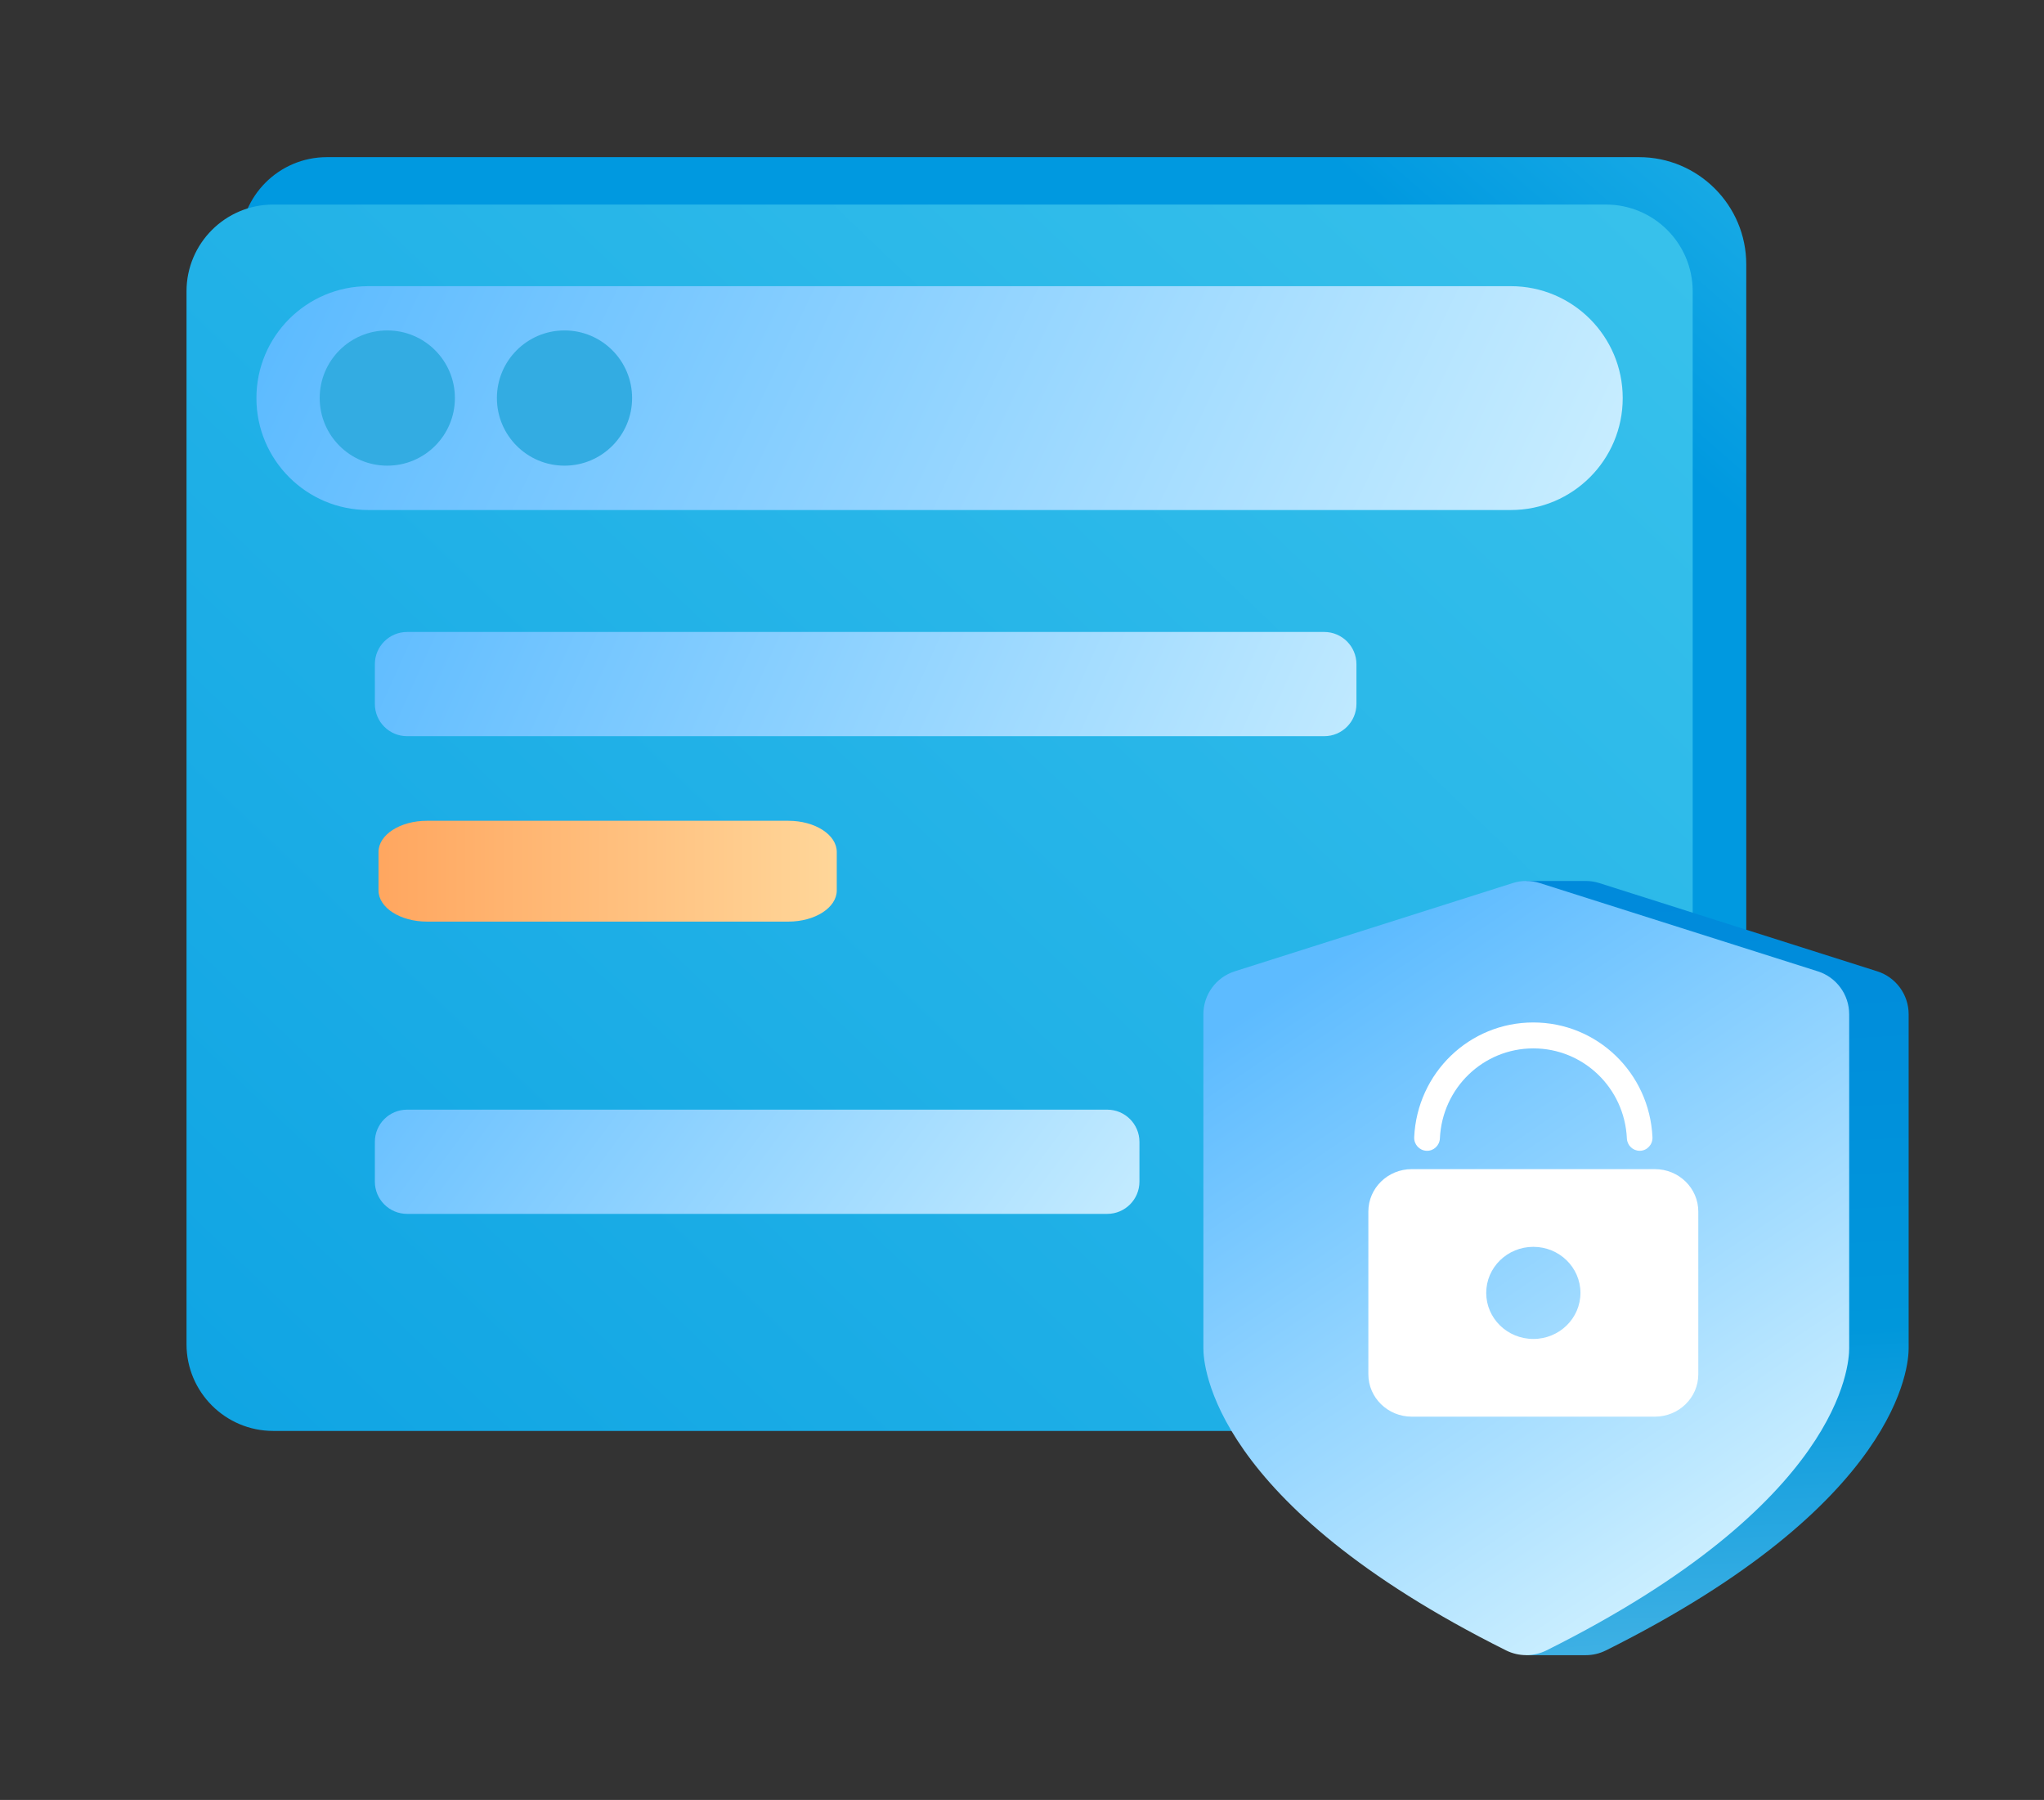
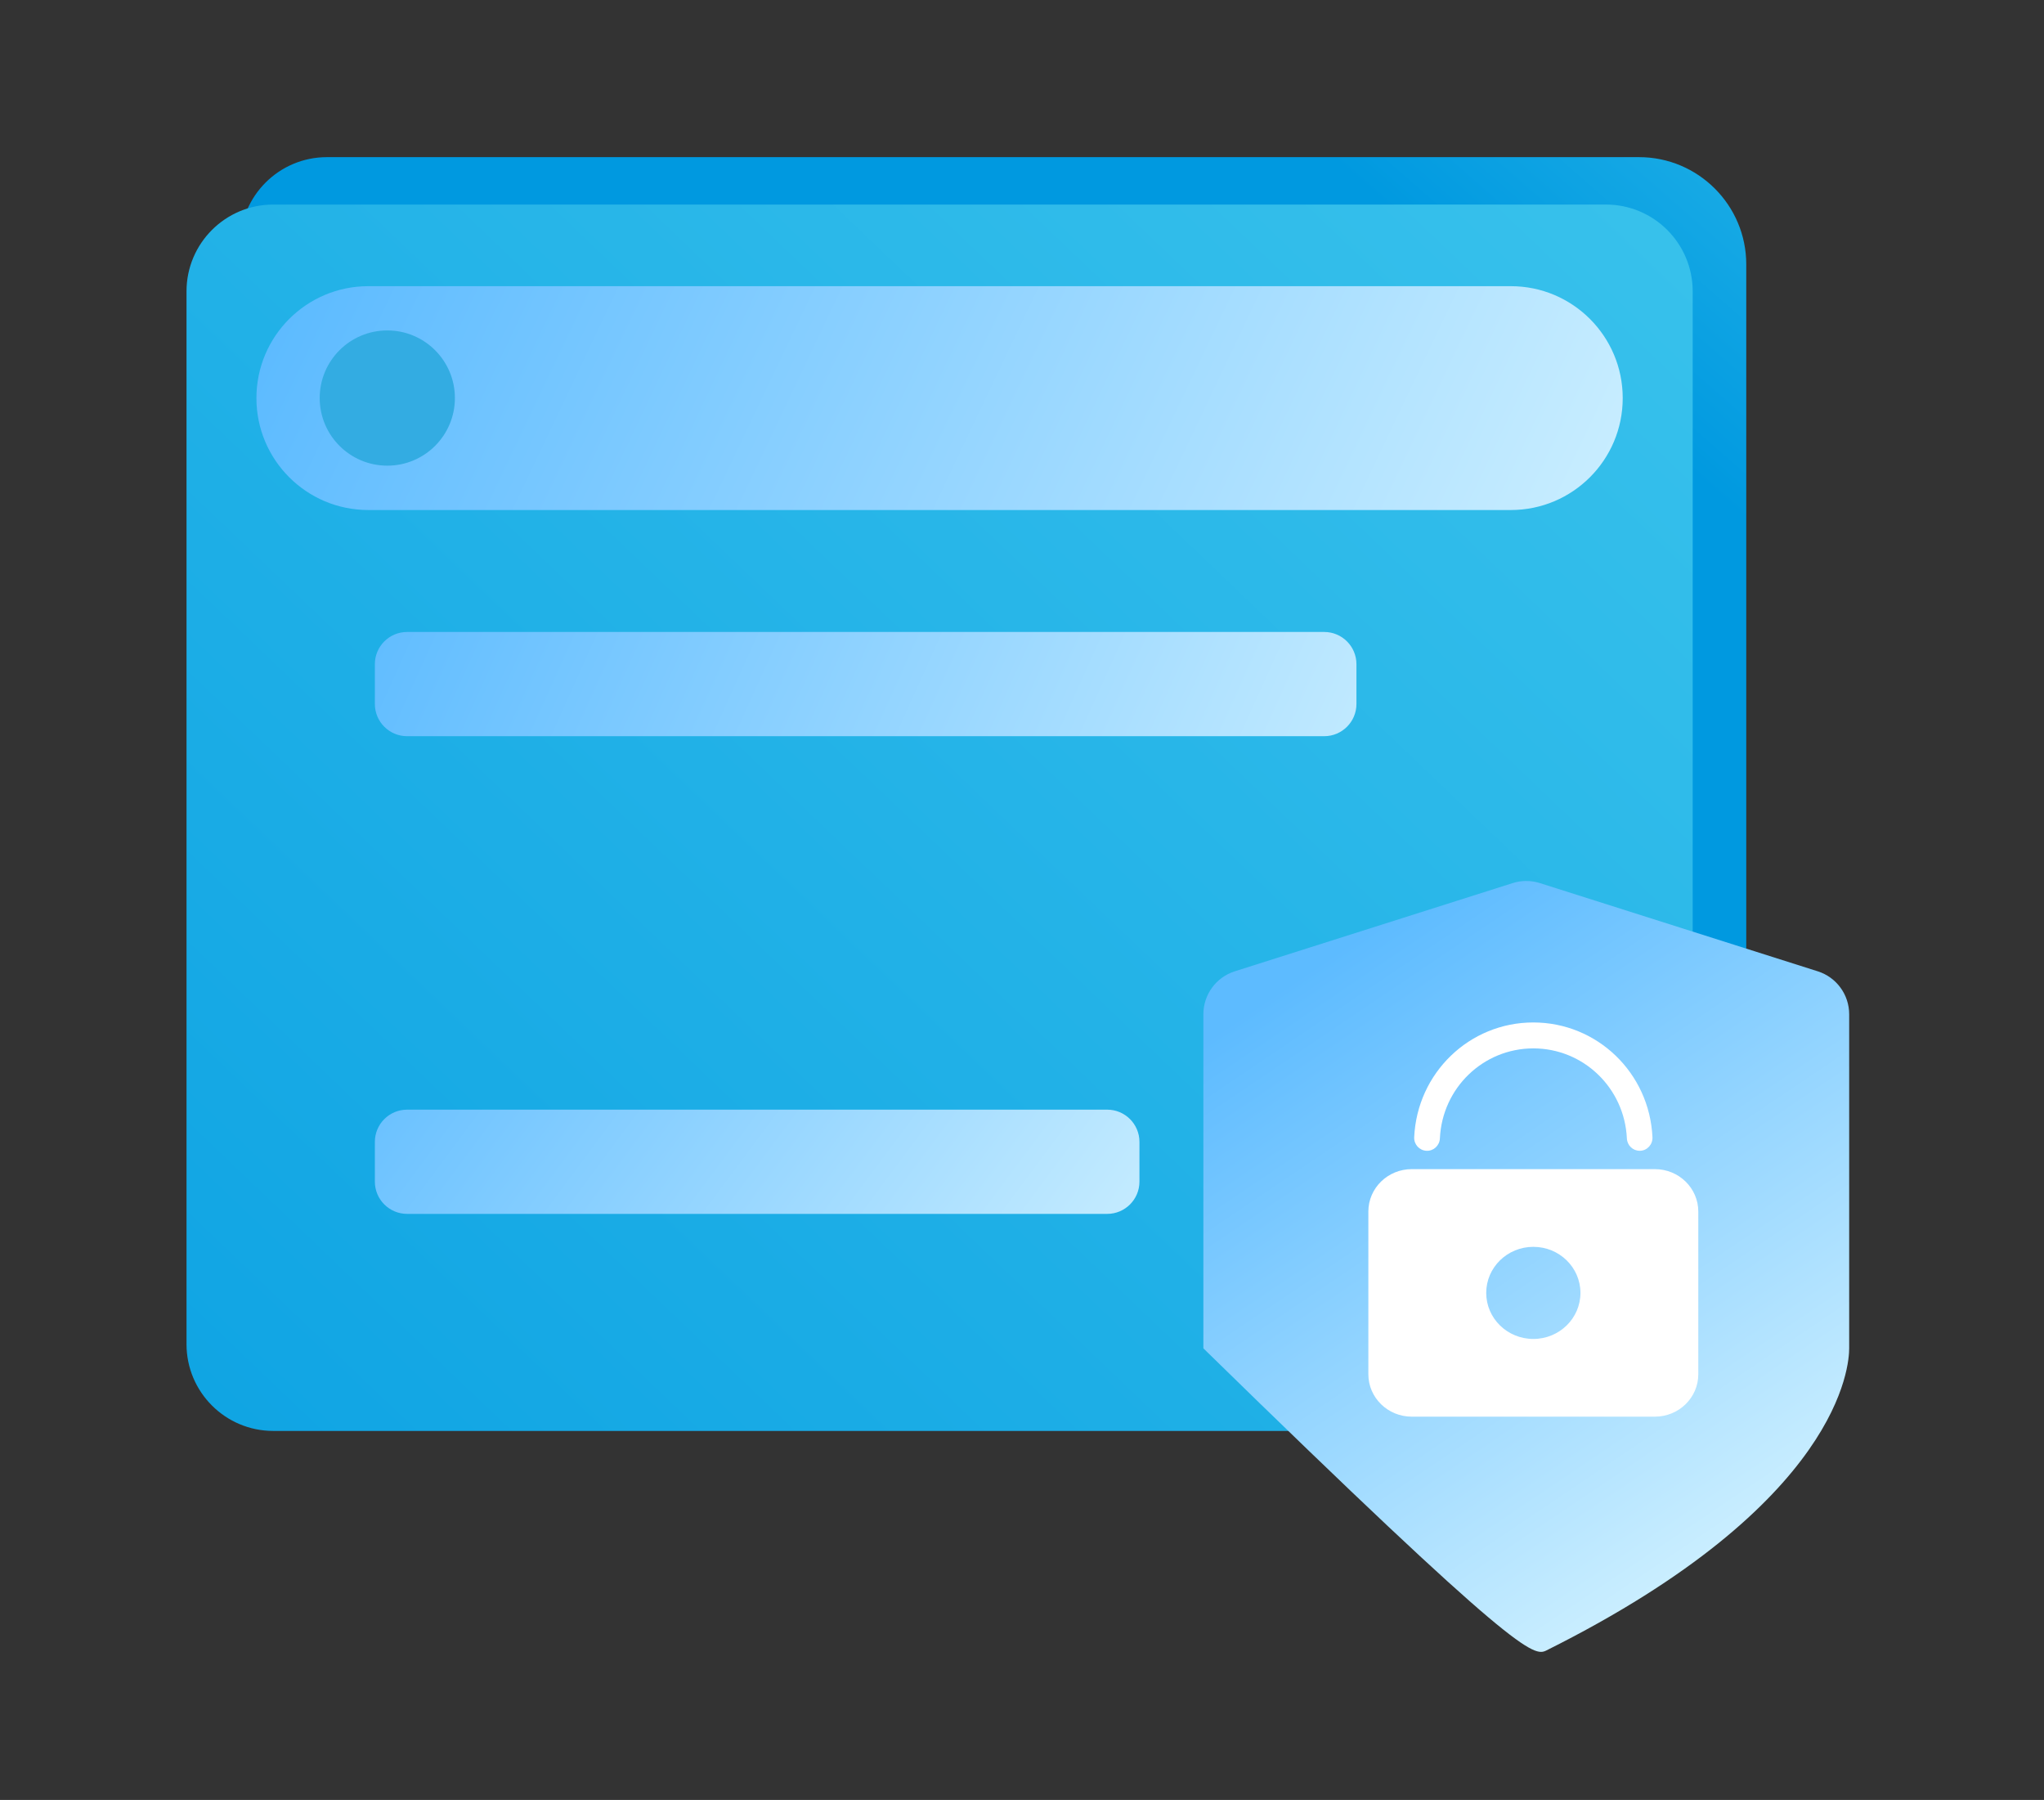
<svg xmlns="http://www.w3.org/2000/svg" width="209" height="184" viewBox="0 0 209 184" fill="none">
  <rect x="0" y="0" width="209" height="184" fill="#333333" stroke="none" />
  <path d="M33.428 16.064H167.593C173.642 16.064 178.556 20.978 178.556 27.027V132.557C178.556 137.452 174.579 141.429 169.684 141.429H33.428C28.533 141.429 24.556 137.452 24.556 132.557V24.936C24.556 20.041 28.527 16.064 33.428 16.064Z" fill="url(#paint0_linear_294_12180)" />
  <path d="M164.206 20.91H27.944C23.044 20.91 19.071 24.882 19.071 29.782V137.403C19.071 142.303 23.044 146.276 27.944 146.276H164.206C169.106 146.276 173.078 142.303 173.078 137.403V29.782C173.078 24.882 169.106 20.91 164.206 20.91Z" fill="url(#paint1_linear_294_12180)" />
  <path d="M154.482 29.254H37.66C31.341 29.254 26.219 34.377 26.219 40.696C26.219 47.015 31.341 52.137 37.66 52.137H154.482C160.801 52.137 165.924 47.015 165.924 40.696C165.924 34.377 160.801 29.254 154.482 29.254Z" fill="url(#paint2_linear_294_12180)" />
  <path d="M39.602 47.602C43.419 47.602 46.514 44.507 46.514 40.69C46.514 36.873 43.419 33.778 39.602 33.778C35.784 33.778 32.69 36.873 32.69 40.69C32.69 44.507 35.784 47.602 39.602 47.602Z" fill="#33ACE2" />
-   <path d="M57.721 47.602C61.538 47.602 64.633 44.507 64.633 40.69C64.633 36.873 61.538 33.778 57.721 33.778C53.903 33.778 50.809 36.873 50.809 40.69C50.809 44.507 53.903 47.602 57.721 47.602Z" fill="#33ACE2" />
  <path d="M135.403 64.603H41.625C39.805 64.603 38.33 66.078 38.33 67.898V71.962C38.33 73.781 39.805 75.257 41.625 75.257H135.403C137.222 75.257 138.697 73.781 138.697 71.962V67.898C138.697 66.078 137.222 64.603 135.403 64.603Z" fill="url(#paint3_linear_294_12180)" />
-   <path d="M80.603 83.903H43.66C40.923 83.903 38.703 85.33 38.703 87.091V91.023C38.703 92.784 40.923 94.211 43.66 94.211H80.603C83.341 94.211 85.56 92.784 85.56 91.023V87.091C85.56 85.33 83.341 83.903 80.603 83.903Z" fill="url(#paint4_linear_294_12180)" />
  <path d="M113.215 113.434H41.625C39.805 113.434 38.33 114.909 38.33 116.729V120.793C38.33 122.612 39.805 124.088 41.625 124.088H113.215C115.034 124.088 116.509 122.612 116.509 120.793V116.729C116.509 114.909 115.034 113.434 113.215 113.434Z" fill="url(#paint5_linear_294_12180)" />
-   <path d="M191.95 99.292L163.537 90.274C163.086 90.129 162.616 90.057 162.142 90.057H156.059V91.764L132.339 99.292C130.424 99.897 129.128 101.676 129.128 103.681V137.833C129.128 139.409 129.814 152.36 156.059 166.62V169.199H162.142C162.851 169.199 163.56 169.036 164.21 168.711C194.406 153.647 195.161 139.486 195.161 137.833V103.681C195.161 101.676 193.86 99.897 191.95 99.292Z" fill="url(#paint6_linear_294_12180)" />
-   <path d="M154.669 90.274L126.257 99.292C124.342 99.897 123.046 101.676 123.046 103.681V137.833C123.046 139.486 123.8 153.647 153.996 168.711C155.292 169.357 156.832 169.357 158.128 168.711C188.324 153.647 189.079 139.486 189.079 137.833V103.681C189.079 101.676 187.778 99.897 185.868 99.292L157.455 90.274C156.548 89.985 155.577 89.985 154.669 90.274Z" fill="url(#paint7_linear_294_12180)" />
+   <path d="M154.669 90.274L126.257 99.292C124.342 99.897 123.046 101.676 123.046 103.681V137.833C155.292 169.357 156.832 169.357 158.128 168.711C188.324 153.647 189.079 139.486 189.079 137.833V103.681C189.079 101.676 187.778 99.897 185.868 99.292L157.455 90.274C156.548 89.985 155.577 89.985 154.669 90.274Z" fill="url(#paint7_linear_294_12180)" />
  <path d="M169.214 119.514H144.353C141.9 119.514 139.915 121.457 139.915 123.85V140.481C139.915 142.873 141.9 144.817 144.353 144.817H169.214C171.667 144.817 173.652 142.873 173.652 140.481V123.85C173.652 121.457 171.667 119.514 169.214 119.514ZM156.784 136.873C154.123 136.873 151.967 134.765 151.967 132.165C151.967 129.566 154.123 127.457 156.784 127.457C159.444 127.457 161.601 129.566 161.601 132.165C161.601 134.765 159.444 136.873 156.784 136.873Z" fill="white" />
  <path d="M145.856 117.638C146.585 117.675 147.194 117.105 147.23 116.374C147.469 111.21 151.668 107.171 156.786 107.171C161.905 107.171 166.11 111.216 166.349 116.374C166.379 117.084 166.964 117.638 167.657 117.638C167.675 117.638 167.698 117.638 167.716 117.638C168.439 117.606 169.001 116.982 168.965 116.25C168.66 109.672 163.309 104.52 156.78 104.52C150.252 104.52 144.907 109.672 144.602 116.25C144.566 116.982 145.128 117.6 145.85 117.638H145.856Z" fill="white" />
  <defs>
    <linearGradient id="paint0_linear_294_12180" x1="188.099" y1="-20.308" x2="147.446" y2="26.221" gradientUnits="userSpaceOnUse">
      <stop stop-color="#3AC3EC" />
      <stop offset="1" stop-color="#0099E0" />
    </linearGradient>
    <linearGradient id="paint1_linear_294_12180" x1="170.541" y1="5.553" x2="-22.841" y2="208.217" gradientUnits="userSpaceOnUse">
      <stop stop-color="#3AC3EC" />
      <stop offset="1" stop-color="#0099E0" />
    </linearGradient>
    <linearGradient id="paint2_linear_294_12180" x1="171.309" y1="52.04" x2="47.531" y2="-6.862" gradientUnits="userSpaceOnUse">
      <stop stop-color="#CEF0FF" />
      <stop offset="1" stop-color="#5DBBFF" />
    </linearGradient>
    <linearGradient id="paint3_linear_294_12180" x1="154.909" y1="72.657" x2="51.544" y2="26.047" gradientUnits="userSpaceOnUse">
      <stop stop-color="#CEF0FF" />
      <stop offset="1" stop-color="#5DBBFF" />
    </linearGradient>
    <linearGradient id="paint4_linear_294_12180" x1="94.963" y1="88.734" x2="13.883" y2="88.734" gradientUnits="userSpaceOnUse">
      <stop stop-color="#FFE0A5" />
      <stop offset="1" stop-color="#FF8D41" />
    </linearGradient>
    <linearGradient id="paint5_linear_294_12180" x1="116.486" y1="136.383" x2="47.167" y2="84.789" gradientUnits="userSpaceOnUse">
      <stop stop-color="#CEF0FF" />
      <stop offset="1" stop-color="#5DBBFF" />
    </linearGradient>
    <linearGradient id="paint6_linear_294_12180" x1="170.291" y1="53.095" x2="179.012" y2="214.835" gradientUnits="userSpaceOnUse">
      <stop stop-color="#007FDB" />
      <stop offset="0.516" stop-color="#0097DB" />
      <stop offset="1" stop-color="#99D5F1" />
    </linearGradient>
    <linearGradient id="paint7_linear_294_12180" x1="158.091" y1="173.673" x2="115.962" y2="111.261" gradientUnits="userSpaceOnUse">
      <stop stop-color="#CEF0FF" />
      <stop offset="1" stop-color="#5DBBFF" />
    </linearGradient>
  </defs>
</svg>